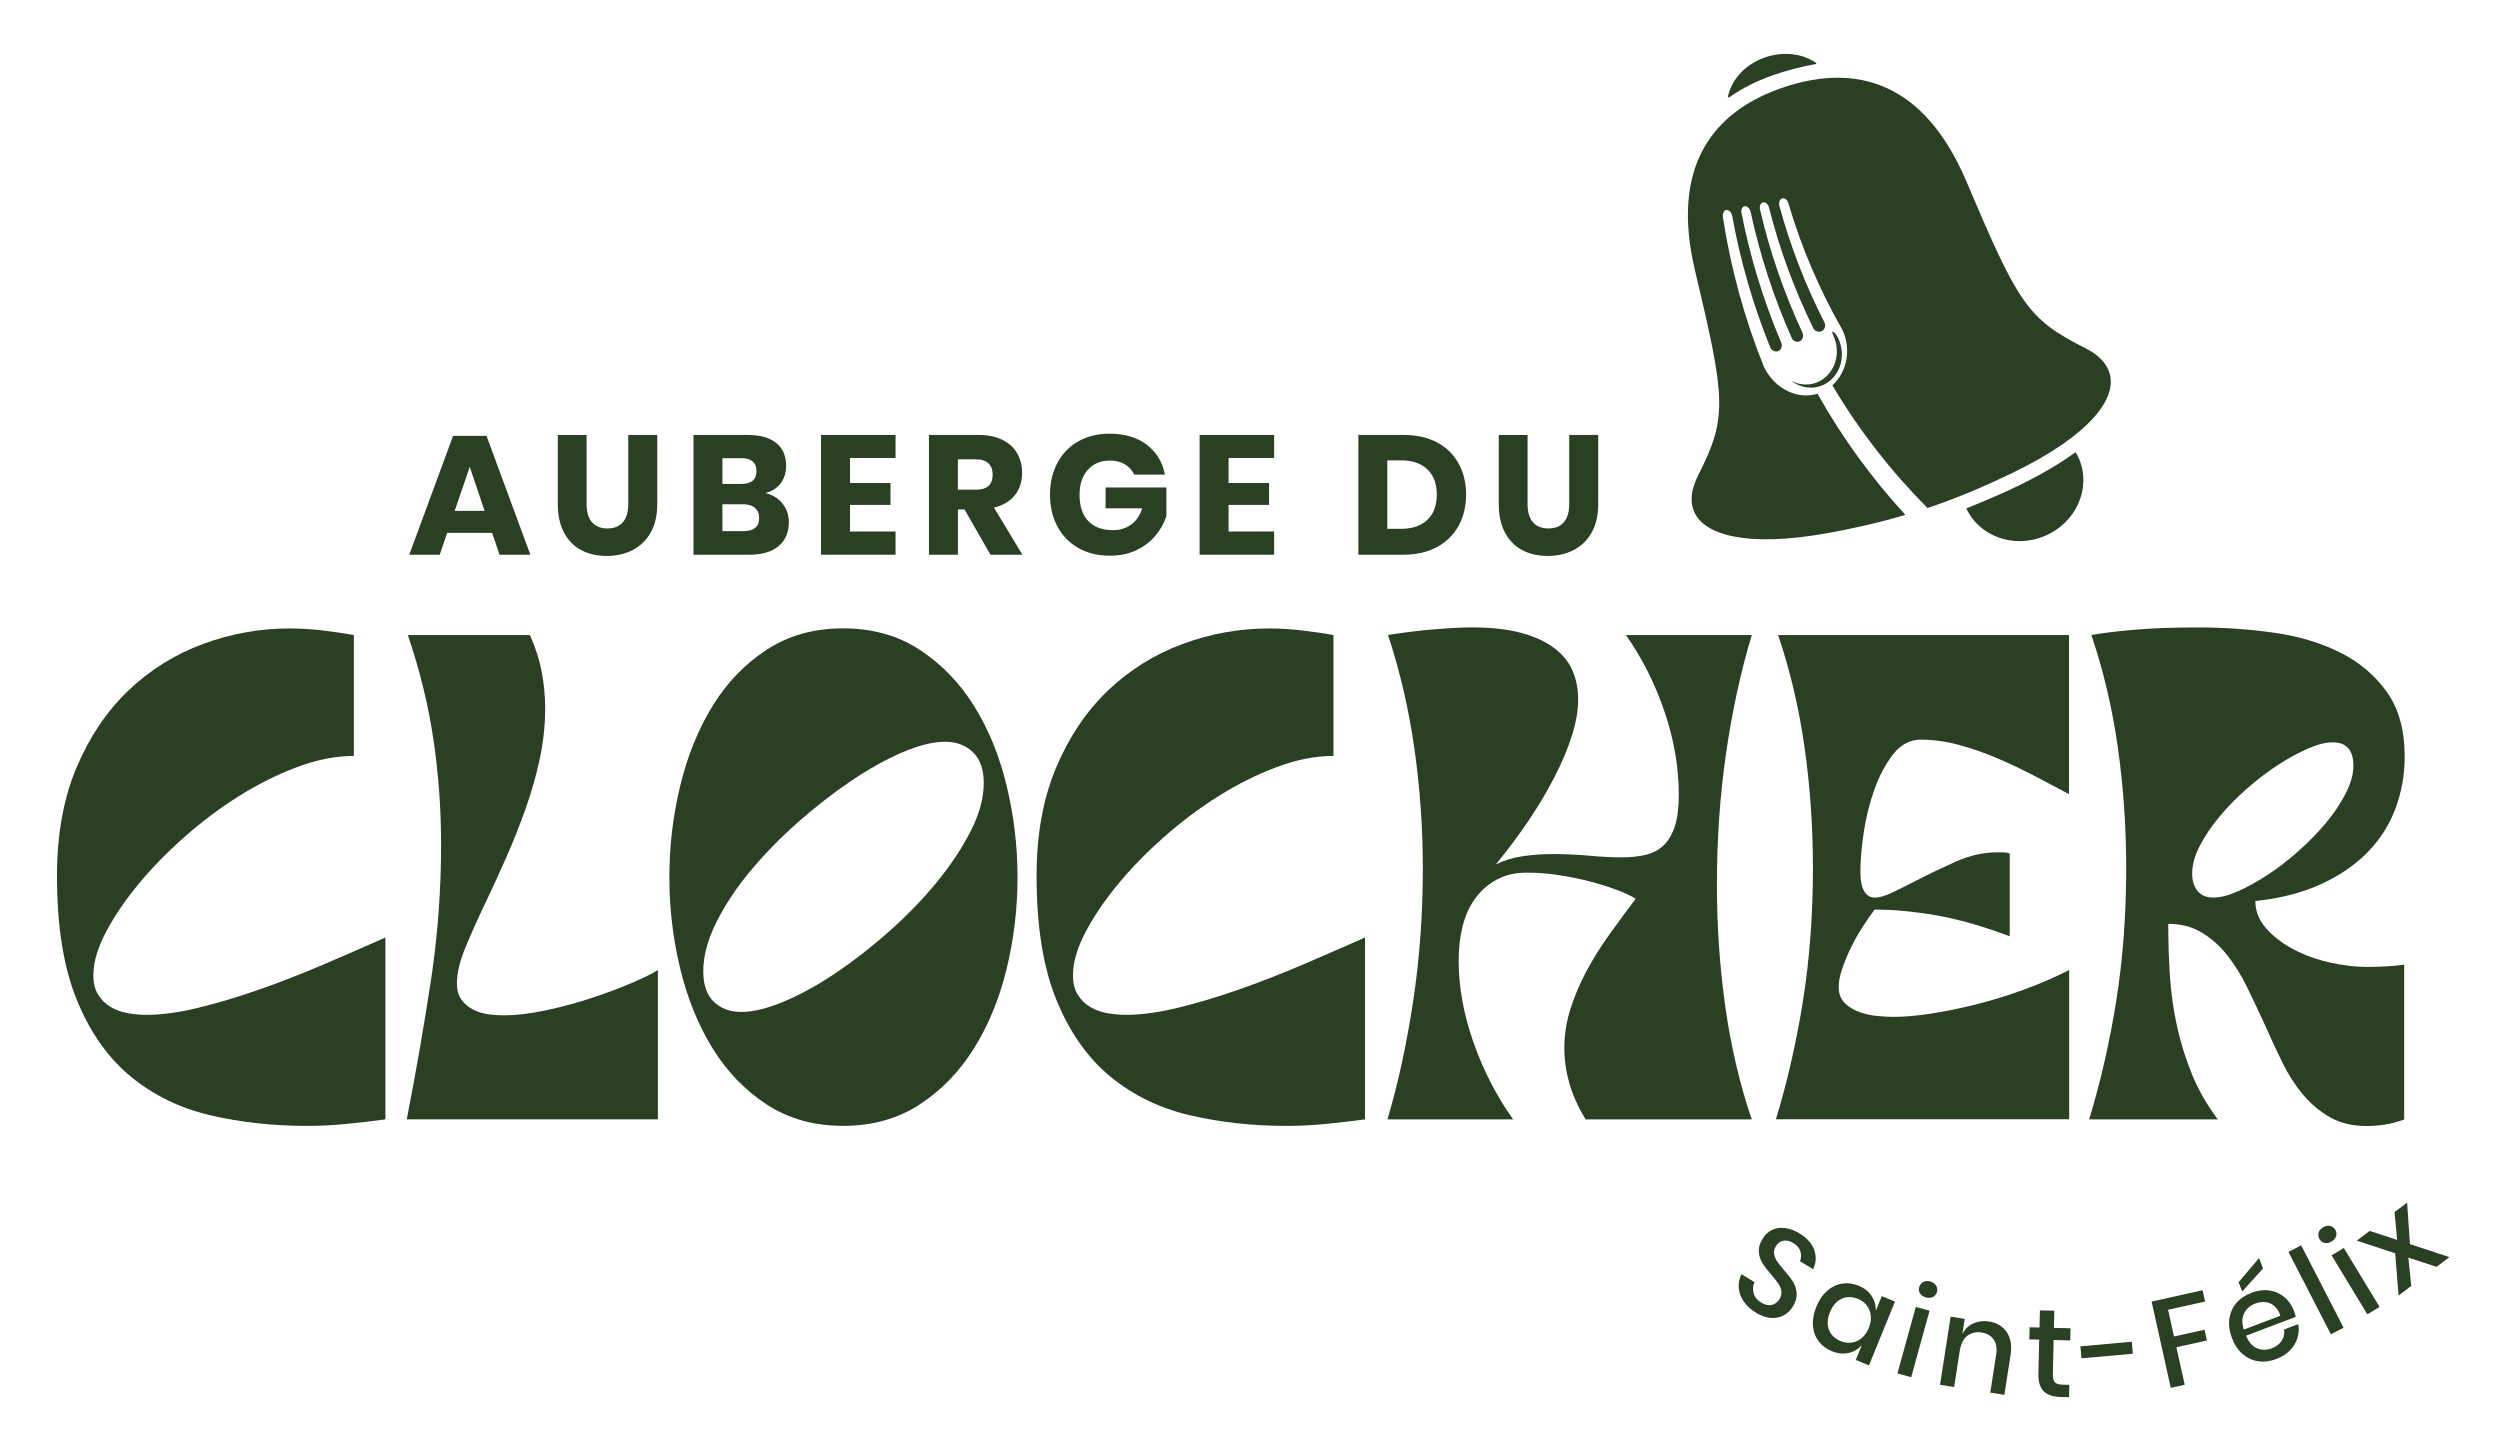
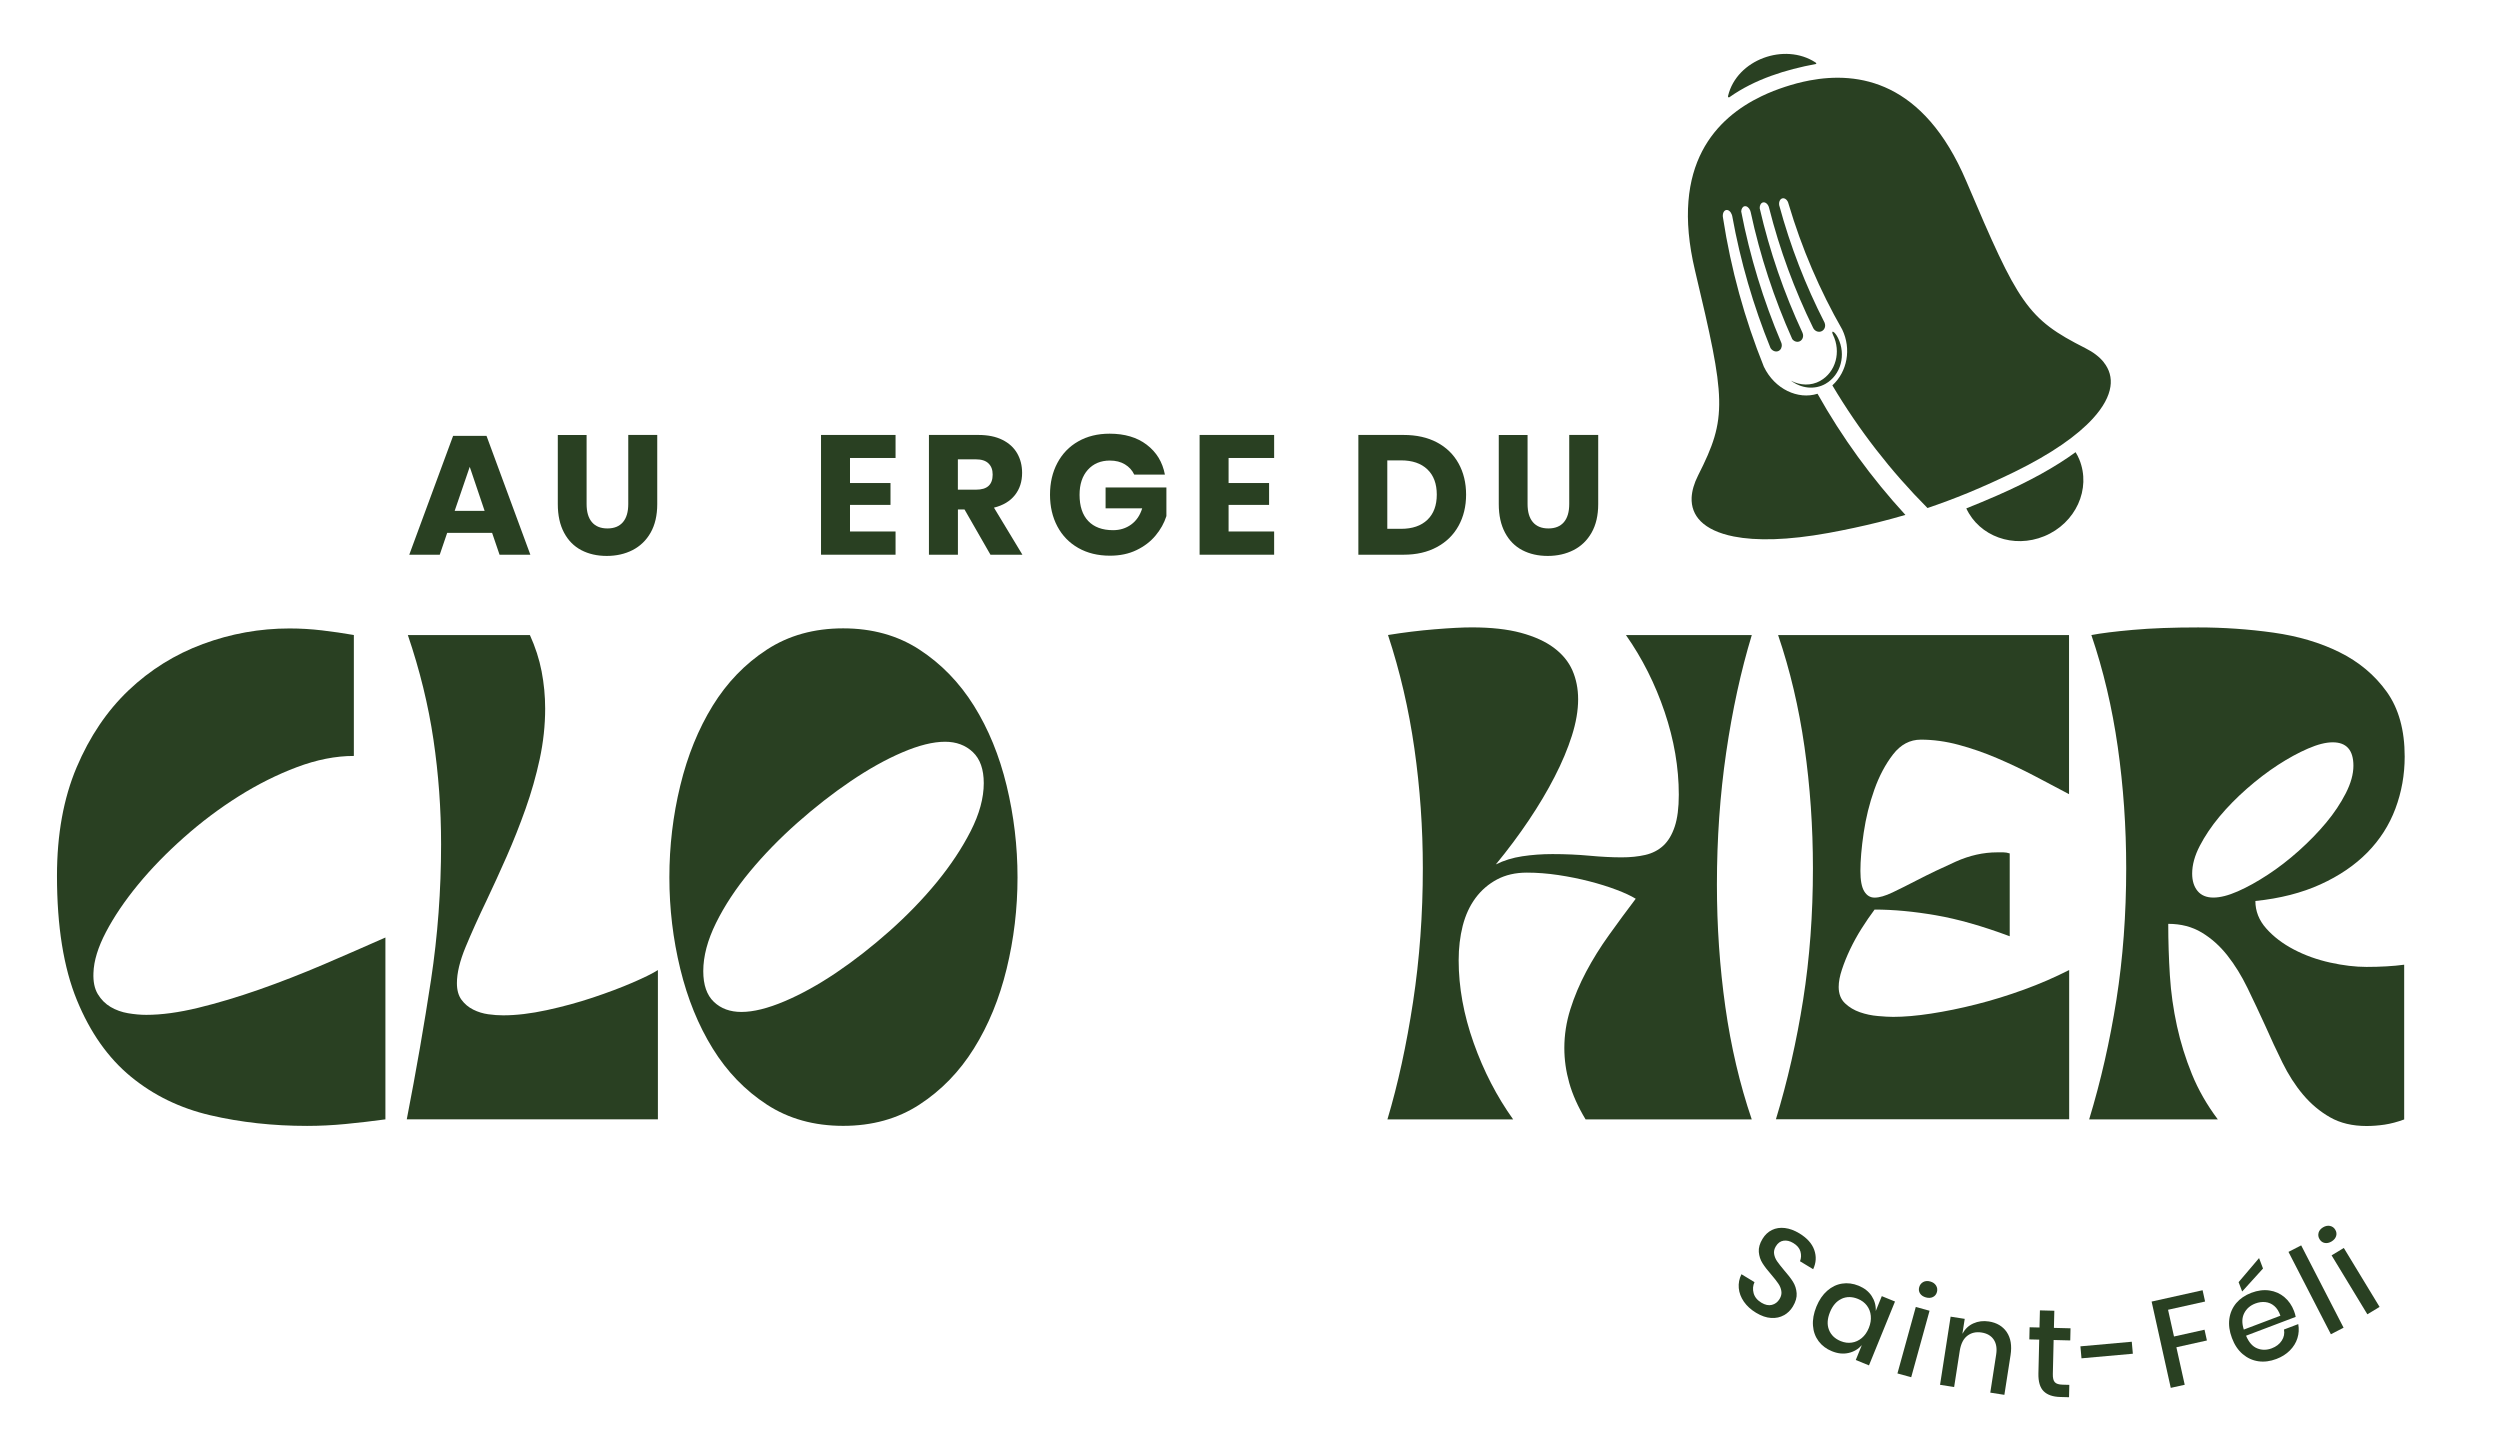
<svg xmlns="http://www.w3.org/2000/svg" id="Calque_1" viewBox="0 0 533.97 308.22">
  <defs>
    <style>.cls-1,.cls-2{fill:#294022;}.cls-2{fill-rule:evenodd;}</style>
  </defs>
  <path class="cls-1" d="m82.34,239.08c-2.87.39-5.7.72-8.49.99-2.79.27-5.55.41-8.26.41-7.29,0-14.18-.76-20.66-2.27-6.48-1.51-12.14-4.27-16.99-8.26-4.85-3.99-8.69-9.44-11.52-16.35-2.83-6.9-4.25-15.75-4.25-26.53,0-8.84,1.4-16.56,4.19-23.16,2.79-6.59,6.5-12.08,11.11-16.47,4.61-4.38,9.91-7.68,15.88-9.89,5.97-2.21,12.14-3.32,18.5-3.32,2.33,0,4.63.14,6.92.41,2.29.27,4.56.6,6.81.99v25.83c-3.88,0-7.93.8-12.16,2.39-4.23,1.59-8.38,3.67-12.45,6.23-4.07,2.56-7.97,5.49-11.69,8.79-3.72,3.3-7,6.67-9.83,10.12-2.83,3.45-5.1,6.81-6.81,10.07-1.71,3.26-2.6,6.17-2.68,8.73-.08,1.86.23,3.38.93,4.54.7,1.16,1.61,2.08,2.73,2.74,1.12.66,2.37,1.11,3.72,1.34,1.36.23,2.66.35,3.9.35,3.26,0,6.96-.5,11.11-1.51,4.15-1.01,8.49-2.31,13.03-3.9,4.54-1.59,9.11-3.38,13.73-5.35,4.61-1.98,9.02-3.9,13.21-5.76v38.87Z" />
  <path class="cls-1" d="m86.88,239.08c2.02-10.39,3.74-20.32,5.18-29.79,1.43-9.46,2.15-19.12,2.15-28.97,0-7.52-.54-14.97-1.63-22.34-1.09-7.37-2.91-14.82-5.47-22.34h26.07c1.16,2.56,2,5.14,2.5,7.74.5,2.6.76,5.26.76,7.97,0,3.57-.39,7.16-1.16,10.76-.78,3.61-1.79,7.16-3.03,10.65-1.24,3.49-2.58,6.87-4.01,10.12-1.44,3.26-2.85,6.36-4.25,9.31-1.79,3.72-3.3,7.08-4.54,10.07-1.24,2.99-1.86,5.57-1.86,7.74,0,1.47.33,2.66.99,3.55.66.89,1.49,1.59,2.5,2.09,1.01.51,2.07.83,3.2.99,1.12.16,2.19.23,3.2.23,2.79,0,5.89-.37,9.31-1.11,3.41-.74,6.69-1.63,9.83-2.68,3.14-1.05,5.97-2.11,8.49-3.2,2.52-1.09,4.32-1.98,5.41-2.68v31.88h-53.64Z" />
  <path class="cls-1" d="m180.09,240.47c-6.21,0-11.64-1.51-16.29-4.54-4.65-3.03-8.51-7.02-11.58-11.99-3.07-4.96-5.37-10.63-6.92-16.99-1.55-6.36-2.33-12.88-2.33-19.55s.77-13.21,2.33-19.61c1.55-6.4,3.86-12.08,6.92-17.05,3.06-4.96,6.92-8.96,11.58-11.99,4.65-3.03,10.08-4.54,16.29-4.54s11.64,1.51,16.29,4.54c4.65,3.03,8.53,7.02,11.64,11.99,3.1,4.97,5.43,10.65,6.98,17.05,1.55,6.4,2.33,12.94,2.33,19.61s-.78,13.19-2.33,19.55c-1.55,6.36-3.88,12.03-6.98,16.99-3.1,4.97-6.98,8.96-11.64,11.99-4.65,3.03-10.09,4.54-16.29,4.54Zm21.76-82.04c-2.56,0-5.61.76-9.13,2.27-3.53,1.51-7.21,3.57-11.05,6.17-3.84,2.6-7.64,5.57-11.4,8.9-3.76,3.34-7.14,6.81-10.12,10.41-2.99,3.61-5.39,7.26-7.21,10.94-1.82,3.69-2.73,7.12-2.73,10.3,0,2.95.76,5.14,2.27,6.57,1.51,1.44,3.47,2.15,5.88,2.15,2.56,0,5.62-.76,9.19-2.27,3.57-1.51,7.25-3.55,11.05-6.11,3.8-2.56,7.6-5.53,11.4-8.9,3.8-3.38,7.17-6.87,10.12-10.47,2.95-3.61,5.35-7.23,7.21-10.88,1.86-3.65,2.79-7.06,2.79-10.24,0-2.95-.78-5.16-2.33-6.63-1.55-1.47-3.53-2.21-5.93-2.21Z" />
-   <path class="cls-1" d="m291.57,239.08c-2.87.39-5.7.72-8.49.99-2.79.27-5.55.41-8.26.41-7.29,0-14.18-.76-20.66-2.27-6.48-1.51-12.14-4.27-16.99-8.26-4.85-3.99-8.69-9.44-11.52-16.35-2.83-6.9-4.25-15.75-4.25-26.53,0-8.84,1.4-16.56,4.19-23.16,2.79-6.59,6.5-12.08,11.11-16.47,4.61-4.38,9.91-7.68,15.88-9.89,5.97-2.21,12.14-3.32,18.5-3.32,2.33,0,4.63.14,6.92.41,2.29.27,4.56.6,6.81.99v25.83c-3.88,0-7.93.8-12.16,2.39-4.23,1.59-8.38,3.67-12.45,6.23-4.07,2.56-7.97,5.49-11.69,8.79-3.72,3.3-7,6.67-9.83,10.12-2.83,3.45-5.1,6.81-6.81,10.07-1.71,3.26-2.6,6.17-2.68,8.73-.08,1.86.23,3.38.93,4.54.7,1.16,1.61,2.08,2.73,2.74,1.12.66,2.37,1.11,3.72,1.34,1.36.23,2.66.35,3.9.35,3.26,0,6.96-.5,11.11-1.51,4.15-1.01,8.49-2.31,13.03-3.9,4.54-1.59,9.12-3.38,13.73-5.35,4.61-1.98,9.02-3.9,13.21-5.76v38.87Z" />
  <path class="cls-1" d="m296.34,239.08c2.25-7.52,4.07-15.88,5.47-25.08,1.4-9.19,2.09-18.72,2.09-28.57,0-8.61-.6-17.12-1.8-25.54-1.2-8.42-3.08-16.5-5.64-24.26,3.33-.54,6.65-.95,9.95-1.22,3.3-.27,5.95-.41,7.97-.41,4.11,0,7.6.39,10.47,1.16,2.87.78,5.22,1.84,7.04,3.2,1.82,1.36,3.14,2.97,3.96,4.83.81,1.86,1.22,3.92,1.22,6.17,0,2.41-.45,5-1.34,7.8-.89,2.79-2.11,5.7-3.67,8.73-1.55,3.03-3.39,6.13-5.53,9.31-2.13,3.18-4.48,6.32-7.04,9.43,1.71-.85,3.59-1.43,5.64-1.74,2.05-.31,4.21-.47,6.46-.47,2.79,0,5.43.12,7.91.35,2.48.23,4.77.35,6.86.35,1.86,0,3.55-.17,5.06-.52,1.51-.35,2.79-1.01,3.84-1.98,1.05-.97,1.86-2.33,2.44-4.07s.87-4.01.87-6.81c0-5.82-1.01-11.71-3.03-17.69-2.02-5.97-4.77-11.44-8.26-16.41h26.88c-2.33,7.68-4.15,16.04-5.47,25.08-1.32,9.04-1.98,18.44-1.98,28.22,0,8.92.6,17.63,1.8,26.12,1.2,8.49,3.08,16.51,5.64,24.03h-35.49c-1.63-2.71-2.79-5.31-3.49-7.8-.7-2.48-1.05-4.96-1.05-7.45,0-2.79.43-5.55,1.28-8.26.85-2.71,1.98-5.39,3.38-8.03,1.4-2.64,3.02-5.25,4.89-7.85,1.86-2.6,3.76-5.18,5.7-7.74-1.01-.62-2.38-1.26-4.13-1.92-1.74-.66-3.67-1.26-5.76-1.8-2.09-.54-4.31-.99-6.63-1.34-2.33-.35-4.58-.52-6.75-.52-2.41,0-4.52.49-6.34,1.45-1.82.97-3.36,2.29-4.6,3.96-1.24,1.67-2.15,3.65-2.74,5.93-.58,2.29-.87,4.75-.87,7.39,0,5.74,1.07,11.62,3.2,17.63,2.13,6.01,4.95,11.46,8.44,16.35h-26.88Z" />
  <path class="cls-1" d="m379.31,239.08c2.48-8.15,4.42-16.66,5.82-25.54,1.4-8.88,2.09-18.25,2.09-28.1,0-8.84-.6-17.47-1.8-25.89-1.2-8.42-3.08-16.39-5.64-23.91h62.14v33.98c-2.33-1.24-4.79-2.54-7.39-3.9-2.6-1.36-5.26-2.62-7.97-3.78-2.72-1.16-5.45-2.11-8.2-2.85-2.76-.74-5.45-1.11-8.09-1.11-2.33,0-4.31,1.05-5.93,3.14s-2.97,4.62-4.01,7.56c-1.05,2.95-1.8,6.01-2.27,9.19-.47,3.18-.7,5.9-.7,8.15,0,2.02.27,3.47.82,4.36.54.89,1.28,1.34,2.21,1.34,1.01,0,2.29-.37,3.84-1.11,1.55-.74,3.3-1.61,5.24-2.62,2.56-1.32,5.31-2.64,8.26-3.96,2.95-1.32,5.89-1.98,8.84-1.98h1.34c.43,0,.87.08,1.34.23v17.69c-5.82-2.17-11.07-3.67-15.77-4.48-4.69-.81-9.06-1.22-13.09-1.22-.93,1.24-1.86,2.6-2.79,4.07-.93,1.47-1.74,2.95-2.44,4.42-.7,1.47-1.28,2.91-1.74,4.31-.47,1.4-.7,2.64-.7,3.72,0,1.47.45,2.64,1.34,3.49.89.85,1.96,1.49,3.2,1.92,1.24.43,2.52.7,3.84.81,1.32.12,2.4.18,3.26.18,2.33,0,5.02-.23,8.09-.7,3.06-.47,6.28-1.12,9.66-1.98,3.38-.85,6.77-1.9,10.18-3.14,3.41-1.24,6.63-2.64,9.66-4.19v31.88h-62.6Z" />
  <path class="cls-1" d="m446.22,239.08c2.48-8.15,4.42-16.66,5.82-25.54,1.4-8.88,2.09-18.25,2.09-28.1,0-8.84-.6-17.47-1.8-25.89-1.2-8.42-3.08-16.39-5.64-23.91,2.02-.39,4.98-.76,8.9-1.11,3.92-.35,8.55-.52,13.91-.52s10.78.37,16.06,1.11c5.27.74,9.99,2.13,14.14,4.19,4.15,2.06,7.51,4.87,10.07,8.44,2.56,3.57,3.84,8.19,3.84,13.85,0,3.88-.66,7.58-1.98,11.11-1.32,3.53-3.32,6.65-5.99,9.37-2.68,2.72-6.01,4.99-10.01,6.81-4,1.82-8.63,3.01-13.91,3.55,0,2.17.77,4.13,2.33,5.88,1.55,1.75,3.51,3.24,5.88,4.48,2.36,1.24,4.95,2.17,7.74,2.79,2.79.62,5.39.93,7.8.93,1.47,0,2.89-.04,4.25-.12,1.36-.08,2.62-.19,3.78-.35v33.05c-1.47.54-2.87.91-4.19,1.11-1.32.19-2.6.29-3.84.29-3.02,0-5.63-.62-7.8-1.86-2.17-1.24-4.09-2.85-5.76-4.83s-3.14-4.27-4.42-6.87c-1.28-2.6-2.5-5.22-3.66-7.86-1.24-2.71-2.5-5.39-3.78-8.03-1.28-2.64-2.72-4.96-4.31-6.98-1.59-2.02-3.41-3.65-5.47-4.89-2.06-1.24-4.44-1.86-7.16-1.86,0,3.72.12,7.41.35,11.05.23,3.65.74,7.23,1.51,10.76.77,3.53,1.84,6.96,3.2,10.3,1.36,3.34,3.2,6.56,5.53,9.66h-27.46Zm52.02-80.53c-1.48,0-3.24.45-5.29,1.34-2.06.89-4.19,2.06-6.4,3.49-2.21,1.44-4.42,3.12-6.63,5.06-2.21,1.94-4.17,3.94-5.88,5.99-1.71,2.06-3.1,4.13-4.19,6.23-1.09,2.09-1.63,4.07-1.63,5.93,0,1.55.39,2.79,1.16,3.72.77.93,1.9,1.4,3.37,1.4s3.22-.45,5.24-1.34c2.02-.89,4.15-2.07,6.4-3.55,2.25-1.47,4.46-3.18,6.63-5.12,2.17-1.94,4.11-3.94,5.82-5.99,1.71-2.05,3.1-4.15,4.19-6.28,1.09-2.13,1.63-4.09,1.63-5.88,0-3.33-1.48-5-4.42-5Z" />
  <path class="cls-1" d="m105.1,113.82h-9.59l-1.59,4.67h-6.51l9.37-25.4h7.13l9.37,25.4h-6.58l-1.59-4.67Zm-1.59-4.7l-3.18-9.41-3.22,9.41h6.4Z" />
  <path class="cls-1" d="m125.29,92.9v14.76c0,1.69.38,2.98,1.14,3.87s1.86,1.34,3.31,1.34,2.55-.45,3.31-1.34,1.14-2.18,1.14-3.87v-14.76h6.19v14.76c0,2.41-.47,4.44-1.41,6.1s-2.23,2.89-3.85,3.73c-1.63.83-3.47,1.25-5.52,1.25s-3.86-.41-5.43-1.23c-1.57-.82-2.8-2.06-3.69-3.73-.89-1.66-1.34-3.7-1.34-6.11v-14.76h6.15Z" />
-   <path class="cls-1" d="m167.13,107.56c.9,1.13,1.36,2.45,1.36,3.94,0,2.19-.73,3.91-2.19,5.14-1.46,1.23-3.55,1.84-6.28,1.84h-11.9v-25.58h11.61c2.61,0,4.62.57,6.04,1.7,1.42,1.13,2.14,2.75,2.14,4.85,0,1.54-.41,2.83-1.23,3.85-.82,1.03-1.89,1.69-3.22,2.01,1.54.36,2.77,1.11,3.67,2.24Zm-12.83-4.2h4.05c2.15,0,3.22-.92,3.22-2.75s-1.1-2.75-3.29-2.75h-3.98v5.5Zm7.85,7.27c0-.92-.3-1.63-.9-2.15-.6-.52-1.46-.78-2.57-.78h-4.38v5.75h4.41c2.29,0,3.44-.94,3.44-2.82Z" />
  <path class="cls-1" d="m181.55,97.82v5.35h8.65v4.67h-8.65v5.68h9.73v4.96h-15.92v-25.58h15.92v4.92h-9.73Z" />
  <path class="cls-1" d="m211.55,118.48l-5.54-9.66h-1.41v9.66h-6.19v-25.58h10.56c2.03,0,3.74.35,5.14,1.05s2.45,1.66,3.15,2.88c.7,1.22,1.05,2.61,1.05,4.18,0,1.86-.51,3.44-1.54,4.74-1.03,1.3-2.51,2.19-4.47,2.68l6.08,10.06h-6.84Zm-6.95-13.89h3.84c1.23,0,2.13-.27,2.71-.81.58-.54.87-1.34.87-2.41s-.3-1.81-.89-2.39c-.59-.58-1.49-.87-2.7-.87h-3.84v6.48Z" />
  <path class="cls-1" d="m244.94,95c2.07,1.57,3.36,3.69,3.87,6.37h-6.55c-.43-.92-1.1-1.65-1.99-2.19s-1.97-.81-3.22-.81c-1.95,0-3.52.66-4.7,1.97-1.18,1.32-1.77,3.09-1.77,5.34,0,2.44.62,4.31,1.86,5.61,1.24,1.3,3.01,1.95,5.3,1.95,1.47,0,2.76-.4,3.87-1.21,1.11-.81,1.89-1.96,2.35-3.46h-7.82v-4.45h12.99v6.11c-.48,1.5-1.25,2.88-2.32,4.16-1.06,1.28-2.42,2.32-4.07,3.11-1.65.8-3.54,1.19-5.66,1.19-2.58,0-4.84-.55-6.77-1.65-1.93-1.1-3.42-2.63-4.47-4.61-1.05-1.98-1.57-4.23-1.57-6.77s.52-4.79,1.57-6.77,2.53-3.52,4.45-4.61c1.92-1.1,4.15-1.65,6.71-1.65,3.21,0,5.85.78,7.92,2.35Z" />
  <path class="cls-1" d="m262.41,97.82v5.35h8.65v4.67h-8.65v5.68h9.73v4.96h-15.92v-25.58h15.92v4.92h-9.73Z" />
  <path class="cls-1" d="m311.53,112.31c-1.07,1.94-2.62,3.46-4.63,4.54-2.01,1.09-4.38,1.63-7.11,1.63h-9.66v-25.58h9.66c2.75,0,5.13.53,7.13,1.59,2,1.06,3.54,2.56,4.61,4.49,1.07,1.93,1.61,4.15,1.61,6.66s-.54,4.73-1.61,6.67Zm-6.66-1.28c1.34-1.28,2.01-3.08,2.01-5.39s-.67-4.11-2.01-5.39c-1.34-1.28-3.21-1.92-5.63-1.92h-2.93v14.62h2.93c2.41,0,4.29-.64,5.63-1.92Z" />
  <path class="cls-1" d="m326.27,92.9v14.76c0,1.69.38,2.98,1.14,3.87.76.89,1.86,1.34,3.31,1.34s2.55-.45,3.31-1.34c.76-.89,1.14-2.18,1.14-3.87v-14.76h6.19v14.76c0,2.41-.47,4.44-1.41,6.1s-2.22,2.89-3.85,3.73c-1.63.83-3.47,1.25-5.52,1.25s-3.86-.41-5.43-1.23c-1.57-.82-2.8-2.06-3.69-3.73s-1.34-3.7-1.34-6.11v-14.76h6.15Z" />
  <path class="cls-1" d="m381.03,280.91c-.79.45-1.7.65-2.73.59-1.03-.06-2.1-.43-3.23-1.11-1.1-.66-1.96-1.45-2.6-2.37-.63-.92-1-1.88-1.09-2.9-.09-1.02.1-2.01.57-2.96l2.79,1.69c-.35.75-.41,1.53-.19,2.35.22.82.77,1.5,1.66,2.04.8.48,1.54.64,2.23.47.69-.17,1.24-.58,1.65-1.25.35-.58.48-1.15.38-1.72-.09-.57-.31-1.1-.66-1.6-.34-.5-.84-1.14-1.5-1.91-.82-.93-1.44-1.75-1.88-2.45-.44-.7-.69-1.49-.77-2.37-.07-.88.19-1.81.79-2.8.53-.87,1.2-1.5,2.02-1.9.82-.4,1.74-.54,2.75-.42,1.01.12,2.03.5,3.07,1.12,1.65,1,2.72,2.18,3.21,3.56.49,1.38.41,2.75-.23,4.12l-2.81-1.7c.26-.67.29-1.37.09-2.08-.2-.72-.71-1.32-1.52-1.81-.73-.44-1.43-.61-2.1-.5-.67.1-1.22.51-1.64,1.21-.33.55-.45,1.1-.36,1.64.09.54.3,1.06.64,1.55.34.49.83,1.11,1.47,1.88.83.94,1.47,1.77,1.92,2.49.45.72.71,1.53.78,2.43.07.9-.2,1.86-.82,2.88-.48.79-1.12,1.41-1.91,1.86Z" />
  <path class="cls-1" d="m399.77,276.82c.63.97.92,2.03.87,3.19l1.29-3.17,2.82,1.15-5.56,13.64-2.82-1.15,1.29-3.17c-.77.86-1.72,1.42-2.85,1.67-1.12.25-2.3.13-3.54-.38-1.19-.48-2.14-1.2-2.84-2.14-.7-.94-1.11-2.05-1.2-3.32-.1-1.27.15-2.63.73-4.06.58-1.42,1.35-2.55,2.31-3.39.96-.84,2.02-1.35,3.18-1.53,1.16-.18,2.33-.03,3.52.45,1.24.51,2.17,1.24,2.8,2.21Zm-6.44.6c-1.08.49-1.9,1.44-2.47,2.84-.57,1.4-.65,2.66-.22,3.76.43,1.11,1.27,1.92,2.52,2.43.79.32,1.58.43,2.36.31.78-.11,1.49-.44,2.13-.97.64-.53,1.14-1.25,1.51-2.16.36-.89.5-1.75.42-2.59-.08-.83-.36-1.56-.84-2.19-.48-.63-1.11-1.1-1.9-1.42-1.25-.51-2.42-.52-3.5-.03Z" />
  <path class="cls-1" d="m412.13,279.96l-3.92,14.2-2.94-.81,3.92-14.2,2.94.81Zm-1.35-6.14c.43-.23.93-.27,1.5-.11s.98.45,1.24.87c.26.42.32.88.19,1.38-.14.5-.42.85-.86,1.07-.44.21-.94.24-1.51.08-.57-.16-.98-.44-1.24-.84-.26-.4-.32-.85-.18-1.35.14-.5.43-.86.86-1.1Z" />
  <path class="cls-1" d="m428.62,284.53c.85,1.25,1.12,2.89.81,4.91l-1.32,8.48-3.01-.47,1.26-8.16c.2-1.3.02-2.36-.53-3.18-.56-.82-1.42-1.32-2.58-1.5-1.2-.19-2.22.05-3.06.7-.84.65-1.37,1.72-1.61,3.2l-1.2,7.74-3.01-.47,2.26-14.56,3.01.47-.5,3.2c.56-1.03,1.34-1.78,2.35-2.23,1.01-.46,2.11-.59,3.31-.41,1.69.26,2.96,1.02,3.82,2.27Z" />
  <path class="cls-1" d="m441.98,295.78l-.06,2.65-1.87-.05c-1.57-.04-2.75-.44-3.54-1.22-.79-.78-1.17-2.05-1.13-3.81l.17-7.22-2.11-.05.06-2.59,2.11.05.09-3.66,3.08.08-.09,3.66,3.55.09-.06,2.59-3.55-.09-.17,7.27c-.02.84.12,1.42.43,1.75.3.33.85.5,1.63.52l1.47.04Z" />
  <path class="cls-1" d="m455.32,286.58l.23,2.56-10.97.98-.23-2.56,10.97-.98Z" />
  <path class="cls-1" d="m470.45,275.59l.53,2.4-7.91,1.76,1.27,5.71,6.52-1.45.51,2.3-6.52,1.45,1.78,8.01-2.98.66-4.09-18.43,10.88-2.42Z" />
  <path class="cls-1" d="m490.33,281.27l-10.6,4.02c.59,1.4,1.37,2.3,2.37,2.7.99.41,2.03.4,3.11,0,.95-.36,1.67-.91,2.14-1.64.48-.73.64-1.53.48-2.38l3.05-1.16c.18,1.04.13,2.04-.18,3.01-.3.97-.84,1.85-1.61,2.62-.77.78-1.73,1.39-2.88,1.82-1.33.51-2.62.67-3.86.49-1.24-.18-2.35-.69-3.34-1.53-.99-.84-1.76-1.99-2.3-3.45-.54-1.43-.72-2.79-.55-4.08.18-1.29.68-2.41,1.48-3.37.81-.95,1.88-1.68,3.22-2.19,1.35-.51,2.63-.68,3.86-.5s2.28.65,3.2,1.42c.91.77,1.59,1.75,2.05,2.95.18.47.3.89.36,1.26Zm-6.97-10.34l-4.46,4.92-.76-2,4.37-5.14.84,2.22Zm2.39,8c-.57-.48-1.21-.75-1.91-.82-.7-.07-1.4.03-2.1.29-1.12.42-1.92,1.12-2.41,2.09-.49.97-.52,2.13-.08,3.49l7.82-2.96c-.31-.91-.75-1.61-1.32-2.09Z" />
  <path class="cls-1" d="m491.5,265.99l9.06,17.59-2.71,1.4-9.06-17.59,2.71-1.39Z" />
  <path class="cls-1" d="m495.21,263.32c.13-.48.45-.86.95-1.17.5-.3,1-.41,1.49-.31.49.1.87.37,1.13.81.27.44.33.9.19,1.36-.15.46-.47.85-.97,1.15-.5.3-.99.41-1.46.32-.47-.09-.84-.35-1.11-.8-.27-.44-.34-.9-.21-1.37Zm5.4,3.23l7.64,12.59-2.61,1.58-7.64-12.59,2.61-1.58Z" />
-   <path class="cls-1" d="m520.41,270.58l-6.02-1.98.63,6.06-2.71,2.05-.73-9.03-8.2-2.69,2.75-2.08,5.88,1.92-.57-5.94,2.69-2.03.6,8.87,8.43,2.77-2.75,2.08Z" />
  <path class="cls-2" d="m419.98,108.59c2.77,5.97,10.09,8.63,16.64,5.94,6.73-2.76,10.08-10.11,7.49-16.41-.22-.54-.49-1.05-.79-1.54-4.18,3.06-9.72,6.18-16.79,9.27-2.18.95-4.37,1.87-6.56,2.74Z" />
  <path class="cls-2" d="m449.34,77.37c-.92-1.15-2.25-2.16-3.92-3-6.22-3.15-9.78-5.46-13.24-10.39-3.4-4.84-6.61-12.12-12.19-25.25-4.58-10.79-10.38-16.67-16.32-19.6-5.9-2.91-11.98-2.92-17.15-1.95-.94.18-1.85.39-2.74.62-.85.23-1.7.48-2.52.75-.82.27-1.66.57-2.48.89-.85.34-1.72.71-2.58,1.13-4.73,2.28-9.62,5.9-12.65,11.74-3.05,5.88-4.23,14.05-1.52,25.46,3.3,13.88,5.03,21.65,5.16,27.56.14,6.03-1.35,10-4.5,16.22-.85,1.68-1.31,3.28-1.38,4.74-.08,1.93.55,3.66,1.94,5.05,1.47,1.47,3.8,2.6,7.07,3.25,4.77.94,11.45.84,20.24-.76,3.61-.66,7.2-1.43,10.63-2.28,2-.5,3.92-1.03,5.78-1.57-7.24-7.89-13.55-16.57-18.77-25.88-4.14,1.32-9.15-.96-11.46-5.77-4.11-10.21-7.04-20.86-8.72-31.77-.18-.82.12-1.59.66-1.7.49-.1,1,.35,1.23,1.02.03.08.06.16.07.25,1.75,9.7,4.5,19.15,8.18,28.21.39.62,1.11.9,1.7.63.52-.24.78-.83.69-1.43-.02-.15-.06-.3-.13-.44-3.79-8.94-6.66-18.29-8.52-27.94.03-.57.3-1.03.72-1.11.45-.09.93.28,1.18.86.05.12.09.24.12.37,2.02,9.4,5.01,18.49,8.88,27.14.39.52,1.05.73,1.6.48.55-.26.82-.89.69-1.51-.02-.11-.05-.22-.1-.32-3.93-8.44-7.01-17.35-9.14-26.6-.02-.62.27-1.14.72-1.24.54-.11,1.12.42,1.29,1.19,2.26,8.93,5.43,17.49,9.39,25.58.33.73,1.15,1.06,1.82.75.65-.3.93-1.08.65-1.78l-.02-.07c-4.04-7.89-7.3-16.27-9.68-25.05-.13-.72.18-1.38.7-1.49.54-.11,1.11.4,1.28,1.14,2.82,9.53,6.7,18.54,11.48,26.89,1.98,4.13,1.1,8.99-2.11,11.92,5.67,9.55,12.51,18.35,20.32,26.2,2.75-.93,5.66-2.01,8.66-3.24,3.26-1.35,6.61-2.86,9.91-4.47,8.02-3.93,13.46-7.8,16.74-11.39,2.25-2.46,3.45-4.75,3.76-6.81.3-1.95-.23-3.72-1.43-5.22Z" />
  <path class="cls-2" d="m388.76,81.36c-1.94,1.07-4.24,1-6.23-.05,2.22,1.67,5.05,1.98,7.36.68,3.34-1.91,4.44-6.24,2.69-9.8-.75-1.52-1.6-1.78-1.06-.65,1.74,3.59.61,7.93-2.75,9.81Z" />
  <path class="cls-1" d="m369.1,20.45c1.87-7.74,12.06-11.4,18.64-7.13.11.07.27.19.16.34-6.48,1.2-13.09,3.25-18.53,7.11-.21.13-.36-.11-.27-.31h0Z" />
</svg>